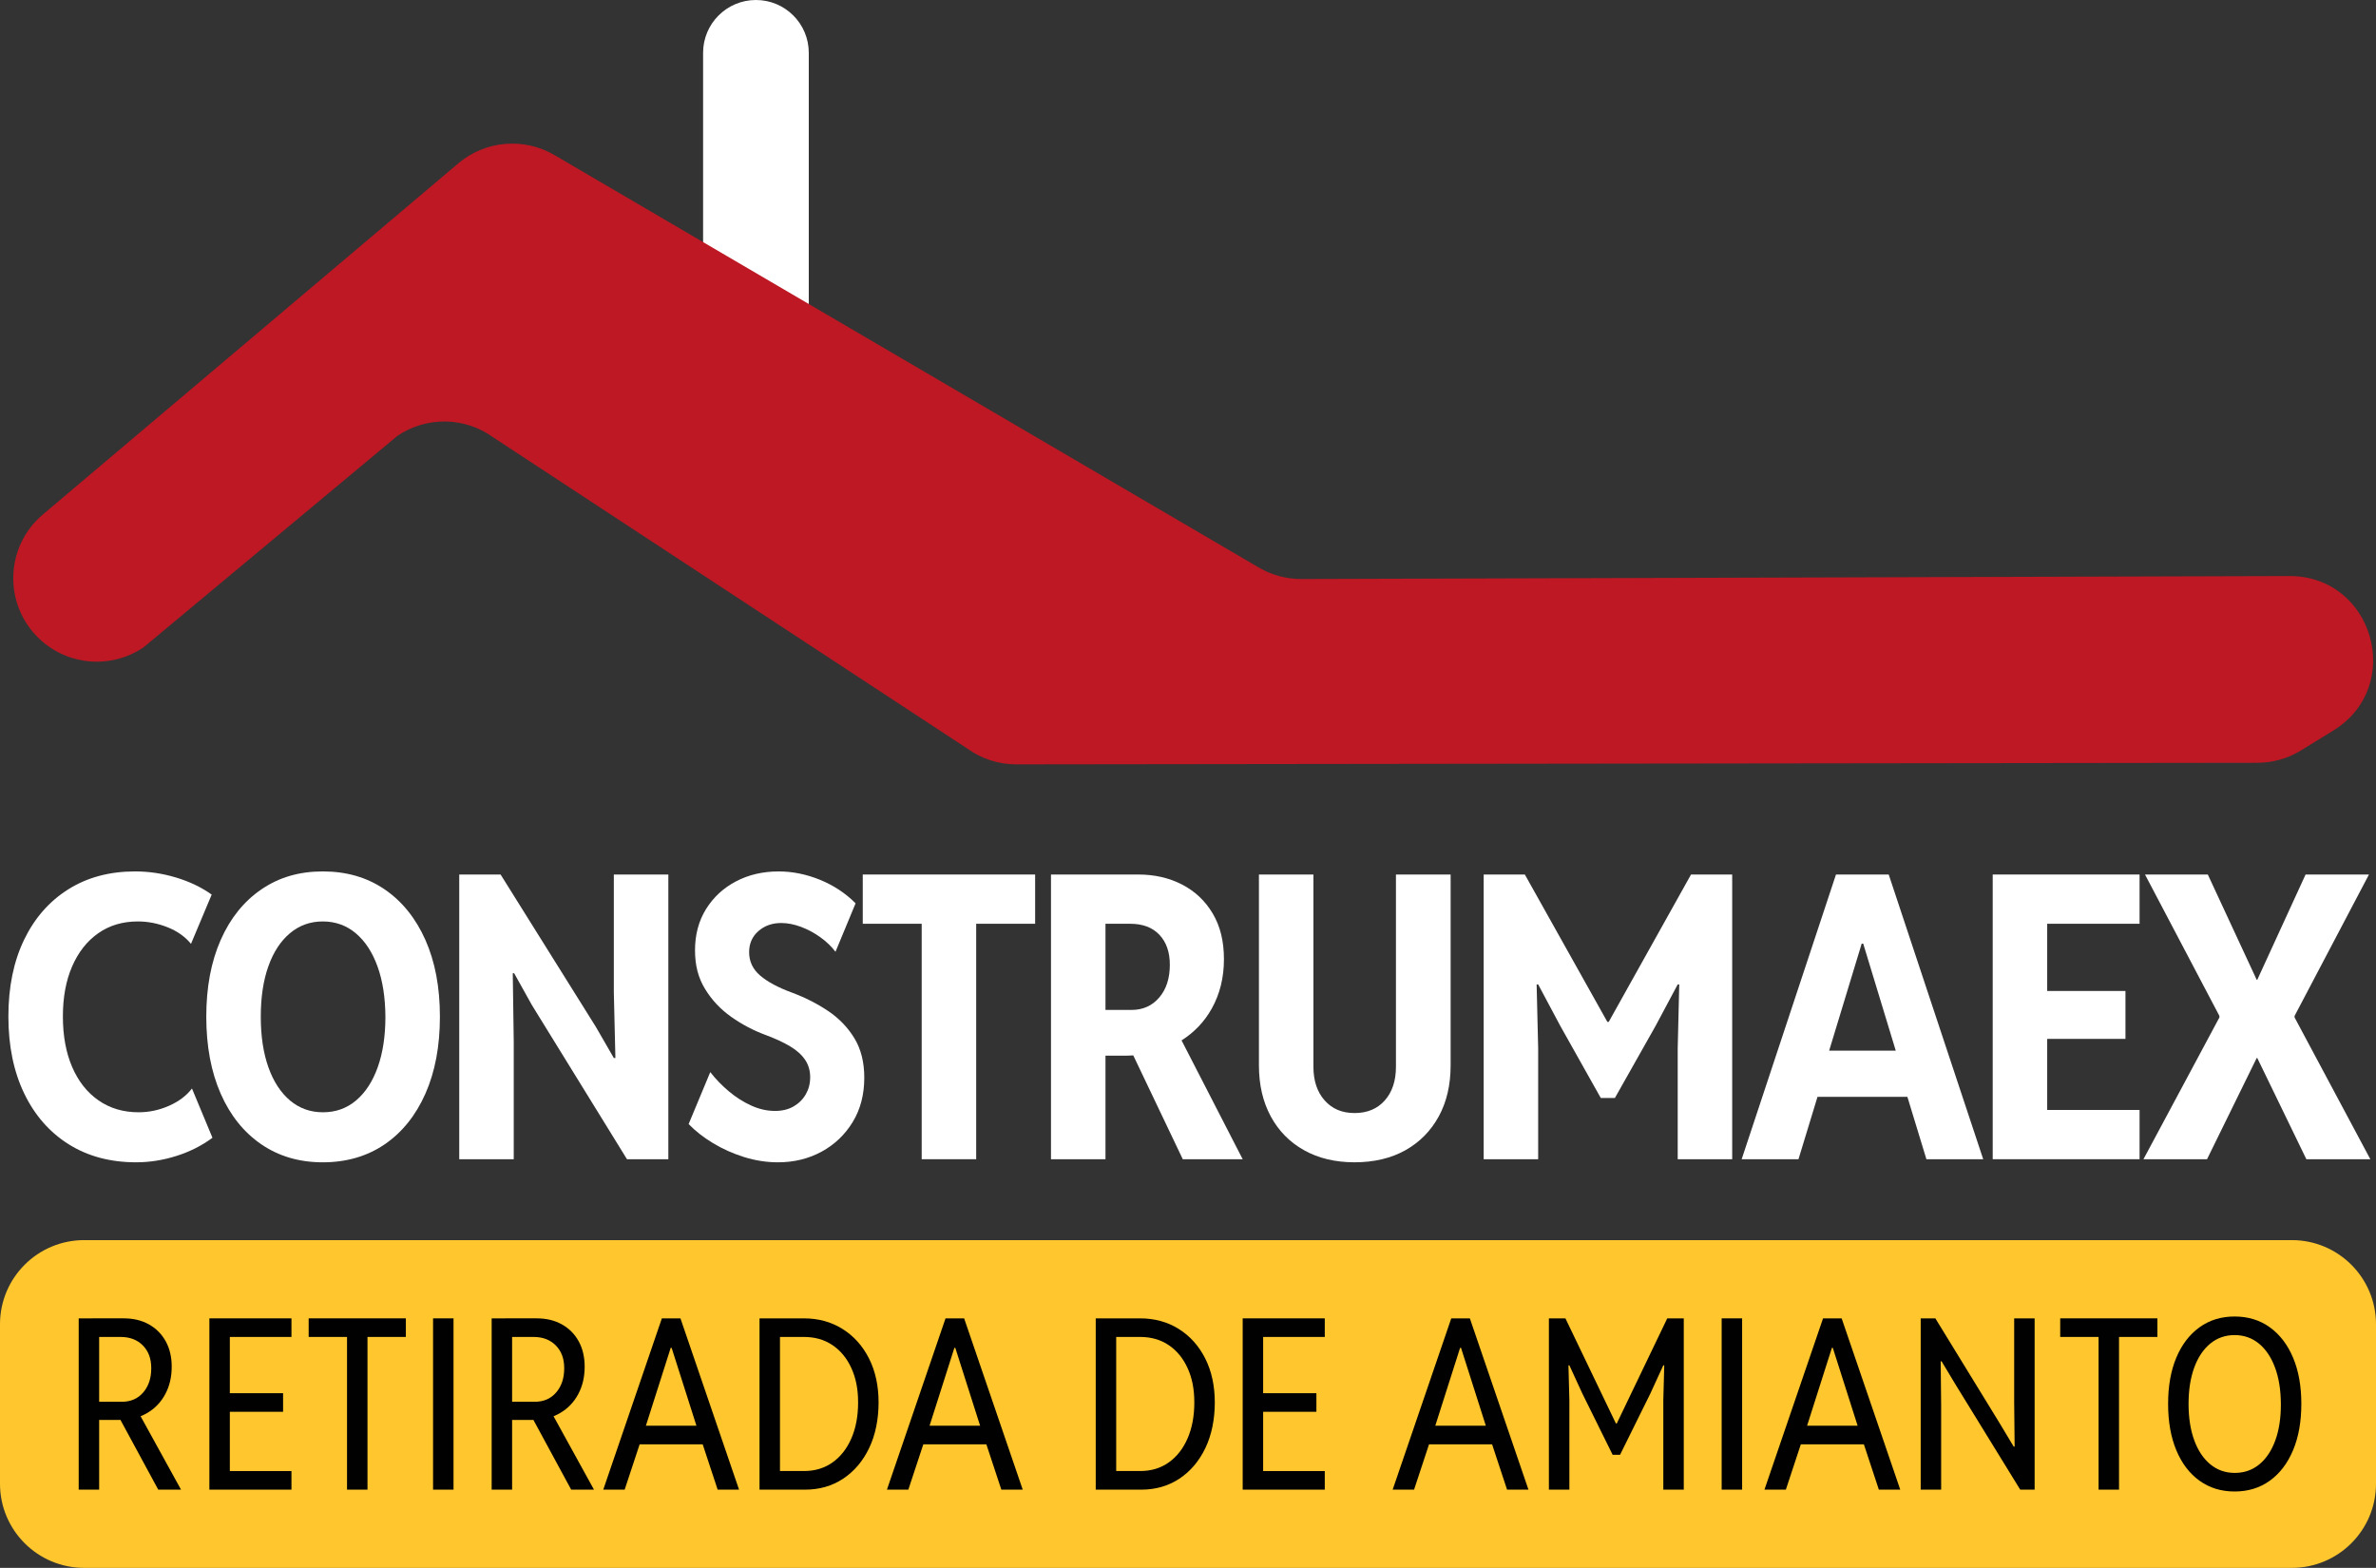
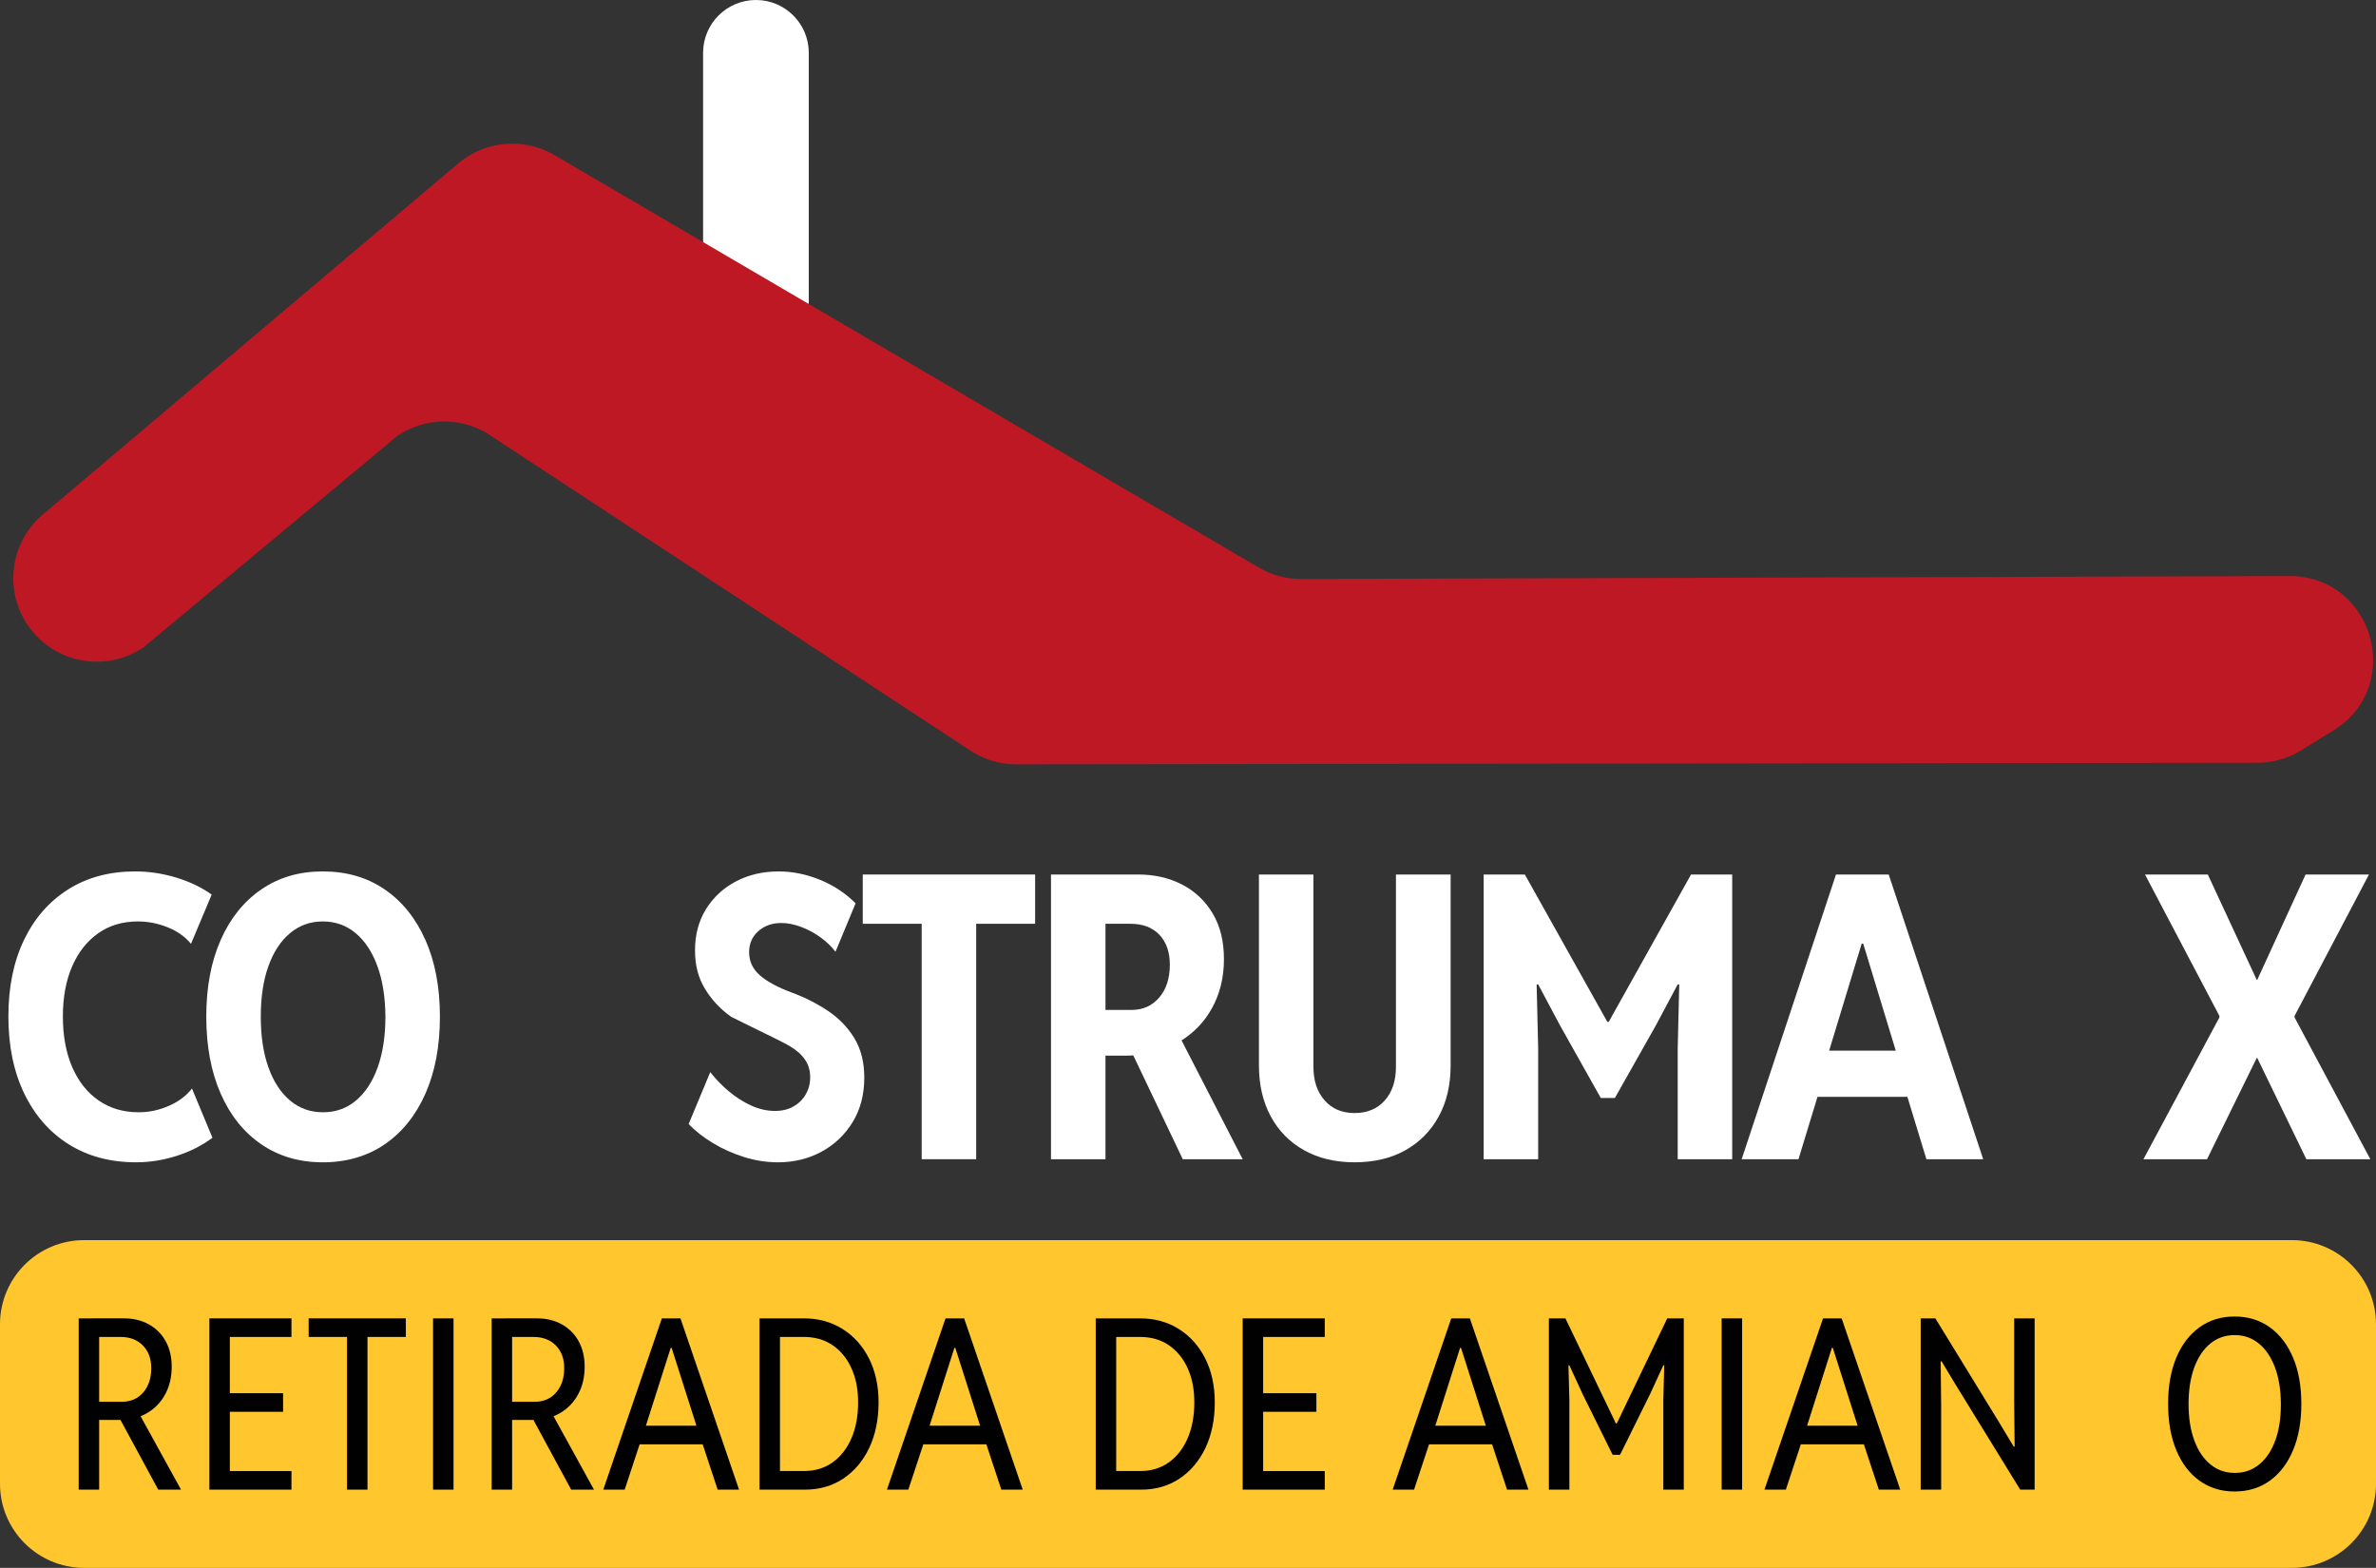
<svg xmlns="http://www.w3.org/2000/svg" width="397" height="262" viewBox="0 0 397 262" fill="none">
  <rect x="0" y="0" width="397" height="262" fill="#333333" stroke="none" />
  <g clip-path="url(#clip0_136_2)">
    <path d="M382.938 207.229H14.062C6.296 207.229 0 213.523 0 221.286V247.942C0 255.705 6.296 261.999 14.062 261.999H382.938C390.704 261.999 397 255.705 397 247.942V221.286C397 213.523 390.704 207.229 382.938 207.229Z" fill="#FFC62D" />
    <path d="M13.15 248.926V220.304H16.568V248.926H13.15ZM15.444 237.275V234.245H20.338C21.84 234.245 23.038 233.725 23.932 232.683C24.826 231.641 25.272 230.298 25.272 228.653C25.272 227.009 24.806 225.79 23.874 224.837C22.942 223.886 21.698 223.409 20.143 223.409H15.444V220.303H20.687C22.279 220.303 23.679 220.64 24.883 221.312C26.087 221.987 27.022 222.927 27.689 224.137C28.357 225.348 28.69 226.762 28.69 228.38C28.69 230.102 28.331 231.632 27.612 232.973C26.895 234.312 25.885 235.365 24.583 236.128C23.281 236.892 21.763 237.274 20.028 237.274H15.444V237.275ZM26.439 248.926L19.834 236.732L22.398 234.674L30.246 248.926H26.439Z" fill="#010101" />
    <path d="M34.985 248.926V220.304H48.7V223.41H38.403V232.81H47.3V235.917H38.403V245.819H48.7V248.926H34.985Z" fill="#010101" />
    <path d="M51.574 223.409V220.303H67.813V223.409H51.574ZM57.984 248.926V222.751H61.403V248.926H57.984Z" fill="#010101" />
    <path d="M72.36 248.926V220.304H75.778V248.926H72.36Z" fill="#010101" />
    <path d="M82.15 248.926V220.304H85.568V248.926H82.15ZM84.444 237.275V234.245H89.338C90.84 234.245 92.038 233.725 92.932 232.683C93.826 231.641 94.272 230.298 94.272 228.653C94.272 227.009 93.806 225.79 92.874 224.837C91.942 223.886 90.698 223.409 89.144 223.409H84.444V220.303H89.687C91.28 220.303 92.68 220.64 93.884 221.312C95.088 221.987 96.022 222.927 96.69 224.137C97.357 225.348 97.69 226.762 97.69 228.38C97.69 230.102 97.332 231.632 96.613 232.973C95.895 234.312 94.886 235.365 93.584 236.128C92.282 236.892 90.763 237.274 89.028 237.274H84.444V237.275ZM95.438 248.926L88.832 236.732L91.397 234.674L99.245 248.926H95.438Z" fill="#010101" />
    <path d="M100.799 248.926L110.589 220.304H113.696L123.486 248.926H119.912L117.078 240.343L116.651 239.14L112.222 225.236H112.065L107.636 239.14L107.209 240.343L104.374 248.926H100.8H100.799ZM105.616 241.353V238.246H118.67V241.353H105.616Z" fill="#010101" />
    <path d="M126.906 248.926V220.304H134.289C136.737 220.304 138.902 220.896 140.787 222.082C142.672 223.266 144.144 224.914 145.208 227.023C146.269 229.134 146.8 231.581 146.8 234.364C146.8 237.147 146.276 239.787 145.227 241.975C144.177 244.162 142.73 245.868 140.885 247.091C139.041 248.315 136.919 248.926 134.523 248.926H126.909H126.906ZM130.325 245.817H134.326C136.166 245.817 137.762 245.336 139.115 244.371C140.467 243.407 141.517 242.064 142.262 240.342C143.007 238.621 143.378 236.627 143.378 234.361C143.378 232.095 143.007 230.277 142.262 228.632C141.517 226.988 140.467 225.706 139.115 224.788C137.761 223.868 136.165 223.409 134.326 223.409H130.325V245.817Z" fill="#010101" />
    <path d="M148.197 248.926L157.987 220.304H161.095L170.885 248.926H167.311L164.476 240.343L164.049 239.14L159.62 225.236H159.463L155.034 239.14L154.607 240.343L151.773 248.926H148.198H148.197ZM153.013 241.353V238.246H166.067V241.353H153.013Z" fill="#010101" />
    <path d="M183.084 248.926V220.304H190.467C192.914 220.304 195.08 220.896 196.965 222.082C198.85 223.266 200.322 224.914 201.385 227.023C202.447 229.134 202.977 231.581 202.977 234.364C202.977 237.147 202.453 239.787 201.405 241.975C200.355 244.162 198.907 245.868 197.063 247.091C195.218 248.315 193.097 248.926 190.701 248.926H183.086H183.084ZM186.502 245.817H190.504C192.343 245.817 193.939 245.336 195.293 244.371C196.645 243.407 197.695 242.064 198.439 240.342C199.184 238.621 199.555 236.627 199.555 234.361C199.555 232.095 199.184 230.277 198.439 228.632C197.695 226.988 196.645 225.706 195.293 224.788C193.938 223.868 192.342 223.409 190.504 223.409H186.502V245.817Z" fill="#010101" />
    <path d="M207.638 248.926V220.304H221.353V223.41H211.056V232.81H219.953V235.917H211.056V245.819H221.353V248.926H207.638Z" fill="#010101" />
    <path d="M232.698 248.926L242.488 220.304H245.595L255.385 248.926H251.811L248.977 240.343L248.549 239.14L244.12 225.236H243.963L239.534 239.14L239.107 240.343L236.273 248.926H232.699H232.698ZM237.515 241.353V238.246H250.569V241.353H237.515Z" fill="#010101" />
    <path d="M258.802 248.926V220.304H261.562L269.992 237.858H270.148L278.578 220.304H281.338V248.926H277.919V233.973L278.075 228.149H277.919L275.744 232.886L270.693 243.099H269.451L264.4 232.886L262.223 228.149H262.068L262.223 233.973V248.926H258.805H258.802Z" fill="#010101" />
    <path d="M287.669 248.926V220.304H291.087V248.926H287.669Z" fill="#010101" />
    <path d="M294.819 248.926L304.609 220.304H307.717L317.507 248.926H313.933L311.098 240.343L310.671 239.14L306.242 225.236H306.085L301.656 239.14L301.229 240.343L298.395 248.926H294.821H294.819ZM299.637 241.353V238.246H312.691V241.353H299.637Z" fill="#010101" />
    <path d="M320.925 248.926V220.304H323.373L334.136 237.858L336.466 241.74H336.621L336.544 234.323V220.304H339.962V248.926H337.553L326.753 231.372L324.421 227.49H324.265L324.342 234.907V248.926H320.924H320.925Z" fill="#010101" />
-     <path d="M344.235 223.409V220.303H360.475V223.409H344.235ZM350.645 248.926V222.751H354.064V248.926H350.645Z" fill="#010101" />
    <path d="M373.375 249.236C371.133 249.236 369.178 248.633 367.506 247.431C365.837 246.228 364.545 244.527 363.631 242.333C362.719 240.139 362.263 237.559 362.263 234.594C362.263 231.628 362.719 229.056 363.631 226.875C364.545 224.695 365.837 223.001 367.506 221.798C369.178 220.594 371.133 219.993 373.375 219.993C375.616 219.993 377.589 220.593 379.259 221.798C380.93 223.001 382.225 224.695 383.145 226.875C384.065 229.056 384.524 231.631 384.524 234.594C384.524 237.557 384.065 240.139 383.145 242.333C382.225 244.527 380.93 246.226 379.259 247.431C377.589 248.633 375.627 249.236 373.375 249.236ZM373.412 246.13C374.979 246.13 376.342 245.653 377.502 244.702C378.66 243.751 379.554 242.411 380.182 240.682C380.809 238.956 381.118 236.926 381.106 234.595C381.093 232.266 380.765 230.24 380.125 228.516C379.483 226.794 378.586 225.462 377.434 224.516C376.281 223.572 374.928 223.099 373.375 223.099C371.821 223.099 370.466 223.572 369.313 224.516C368.16 225.462 367.266 226.794 366.633 228.516C365.999 230.24 365.681 232.265 365.681 234.595C365.681 236.925 365.999 238.955 366.633 240.682C367.266 242.411 368.164 243.751 369.324 244.702C370.482 245.653 371.845 246.13 373.412 246.13Z" fill="#010101" />
    <path d="M28.233 184.786C26.597 185.507 24.908 185.867 23.163 185.867C20.601 185.867 18.367 185.204 16.464 183.882C14.559 182.559 13.091 180.698 12.056 178.298C11.023 175.898 10.508 173.085 10.508 169.857C10.508 166.63 11.023 163.86 12.056 161.482C13.091 159.105 14.543 157.26 16.416 155.947C18.288 154.633 20.495 153.977 23.035 153.977C24.714 153.977 26.365 154.3 27.991 154.947C29.616 155.591 30.924 156.518 31.914 157.721L35.37 149.491C33.647 148.264 31.657 147.312 29.396 146.633C27.135 145.955 24.864 145.617 22.583 145.617C18.299 145.617 14.57 146.617 11.396 148.619C8.221 150.62 5.761 153.434 4.016 157.059C2.273 160.685 1.401 164.951 1.401 169.856C1.401 174.761 2.283 179.077 4.05 182.734C5.815 186.392 8.296 189.22 11.492 191.223C14.689 193.224 18.438 194.226 22.745 194.226C25.006 194.226 27.253 193.869 29.492 193.159C31.731 192.449 33.733 191.438 35.499 190.126L32.075 181.895C31.151 183.101 29.871 184.063 28.235 184.785L28.233 184.786Z" fill="white" />
    <path d="M64.269 148.62C61.343 146.618 57.897 145.618 53.936 145.618C49.975 145.618 46.596 146.618 43.67 148.62C40.741 150.621 38.475 153.441 36.872 157.076C35.269 160.713 34.467 164.984 34.467 169.89C34.467 174.796 35.269 179.106 36.872 182.752C38.475 186.4 40.741 189.223 43.67 191.226C46.596 193.226 50.018 194.228 53.936 194.228C57.855 194.228 61.343 193.226 64.269 191.226C67.197 189.224 69.468 186.4 71.083 182.752C72.697 179.106 73.504 174.819 73.504 169.89C73.504 164.961 72.697 160.713 71.083 157.076C69.468 153.441 67.197 150.621 64.269 148.62ZM63.123 178.315C62.272 180.703 61.066 182.558 59.506 183.882C57.945 185.204 56.099 185.867 53.969 185.867C51.839 185.867 50.024 185.21 48.464 183.899C46.903 182.585 45.697 180.737 44.847 178.348C43.997 175.959 43.573 173.139 43.573 169.891C43.573 166.643 43.997 163.829 44.847 161.452C45.697 159.074 46.903 157.235 48.464 155.932C50.024 154.629 51.848 153.978 53.935 153.978C56.022 153.978 57.88 154.634 59.441 155.948C61.001 157.262 62.212 159.106 63.074 161.483C63.934 163.861 64.374 166.662 64.397 169.89C64.397 173.117 63.971 175.926 63.121 178.315H63.123Z" fill="white" />
-     <path d="M102.564 165.823L102.824 176.798H102.564L99.563 171.601L83.644 146.136H76.734V193.71H85.839V174.021L85.677 162.628H85.905L88.874 167.954L104.76 193.71H111.671V146.136H102.564V165.823Z" fill="white" />
-     <path d="M138.39 168.955C136.571 167.729 134.565 166.708 132.369 165.888C130.022 165.027 128.236 164.07 127.009 163.017C125.783 161.962 125.169 160.661 125.169 159.111C125.169 157.669 125.686 156.497 126.719 155.592C127.751 154.688 129.023 154.238 130.529 154.238C131.584 154.238 132.686 154.452 133.839 154.884C134.99 155.314 136.07 155.896 137.083 156.627C138.095 157.359 138.934 158.166 139.601 159.047L142.959 150.946C141.258 149.246 139.266 147.932 136.986 147.008C134.704 146.084 132.412 145.62 130.108 145.62C127.461 145.62 125.082 146.174 122.972 147.282C120.862 148.392 119.196 149.936 117.967 151.914C116.741 153.895 116.128 156.185 116.128 158.788C116.128 161.391 116.686 163.419 117.807 165.261C118.925 167.1 120.384 168.655 122.181 169.923C123.977 171.194 125.899 172.204 127.943 172.957C129.558 173.56 130.915 174.19 132.014 174.845C133.111 175.501 133.945 176.249 134.516 177.088C135.085 177.927 135.371 178.897 135.371 179.994C135.371 181.091 135.127 181.999 134.644 182.849C134.159 183.701 133.481 184.378 132.61 184.882C131.738 185.389 130.701 185.642 129.494 185.642C128.16 185.642 126.831 185.342 125.506 184.738C124.183 184.136 122.934 183.339 121.762 182.349C120.587 181.36 119.561 180.294 118.678 179.154L115.061 187.836C116.182 188.996 117.541 190.062 119.147 191.031C120.749 192 122.483 192.773 124.344 193.355C126.205 193.934 128.084 194.227 129.978 194.227C132.668 194.227 135.1 193.634 137.275 192.45C139.449 191.268 141.183 189.616 142.475 187.496C143.766 185.378 144.411 182.909 144.411 180.089C144.411 177.507 143.861 175.312 142.765 173.506C141.668 171.699 140.209 170.182 138.389 168.955H138.39Z" fill="white" />
+     <path d="M138.39 168.955C136.571 167.729 134.565 166.708 132.369 165.888C130.022 165.027 128.236 164.07 127.009 163.017C125.783 161.962 125.169 160.661 125.169 159.111C125.169 157.669 125.686 156.497 126.719 155.592C127.751 154.688 129.023 154.238 130.529 154.238C131.584 154.238 132.686 154.452 133.839 154.884C134.99 155.314 136.07 155.896 137.083 156.627C138.095 157.359 138.934 158.166 139.601 159.047L142.959 150.946C141.258 149.246 139.266 147.932 136.986 147.008C134.704 146.084 132.412 145.62 130.108 145.62C127.461 145.62 125.082 146.174 122.972 147.282C120.862 148.392 119.196 149.936 117.967 151.914C116.741 153.895 116.128 156.185 116.128 158.788C116.128 161.391 116.686 163.419 117.807 165.261C118.925 167.1 120.384 168.655 122.181 169.923C129.558 173.56 130.915 174.19 132.014 174.845C133.111 175.501 133.945 176.249 134.516 177.088C135.085 177.927 135.371 178.897 135.371 179.994C135.371 181.091 135.127 181.999 134.644 182.849C134.159 183.701 133.481 184.378 132.61 184.882C131.738 185.389 130.701 185.642 129.494 185.642C128.16 185.642 126.831 185.342 125.506 184.738C124.183 184.136 122.934 183.339 121.762 182.349C120.587 181.36 119.561 180.294 118.678 179.154L115.061 187.836C116.182 188.996 117.541 190.062 119.147 191.031C120.749 192 122.483 192.773 124.344 193.355C126.205 193.934 128.084 194.227 129.978 194.227C132.668 194.227 135.1 193.634 137.275 192.45C139.449 191.268 141.183 189.616 142.475 187.496C143.766 185.378 144.411 182.909 144.411 180.089C144.411 177.507 143.861 175.312 142.765 173.506C141.668 171.699 140.209 170.182 138.389 168.955H138.39Z" fill="white" />
    <path d="M144.156 154.366H154.004V193.71H163.108V154.366H172.958V146.136H144.156V154.366Z" fill="white" />
    <path d="M202.471 168.536C203.826 166.104 204.505 163.361 204.505 160.305C204.505 157.249 203.88 154.766 202.633 152.656C201.384 150.546 199.678 148.933 197.515 147.815C195.353 146.697 192.915 146.136 190.201 146.136H175.607V193.71H184.712V176.41H187.812C188.337 176.41 188.85 176.391 189.354 176.358L197.628 193.711H207.636L197.425 173.855C199.567 172.494 201.251 170.723 202.471 168.536ZM184.712 168.761V154.366H188.847C190.934 154.366 192.559 154.98 193.721 156.205C194.882 157.432 195.464 159.1 195.464 161.208C195.464 163.489 194.871 165.32 193.688 166.696C192.504 168.073 190.964 168.762 189.071 168.762H184.71L184.712 168.761Z" fill="white" />
    <path d="M233.245 178.25C233.245 180.616 232.621 182.498 231.371 183.898C230.124 185.297 228.445 185.995 226.335 185.995C224.224 185.995 222.578 185.292 221.33 183.882C220.081 182.473 219.456 180.596 219.456 178.25V146.135H210.352V178.022C210.352 181.273 211.009 184.112 212.323 186.544C213.635 188.975 215.49 190.864 217.892 192.207C220.29 193.553 223.106 194.225 226.335 194.225C229.563 194.225 232.438 193.553 234.828 192.207C237.217 190.864 239.073 188.98 240.397 186.56C241.72 184.139 242.382 181.295 242.382 178.022V146.135H233.245V178.25Z" fill="white" />
    <path d="M268.796 170.762H268.569L254.782 146.136H247.905V193.71H257.009V175.216L256.752 164.502H257.009L260.691 171.407L267.47 183.478H269.828L276.642 171.407L280.324 164.502H280.581L280.324 175.216V193.71H289.428V146.136H282.549L268.796 170.762Z" fill="white" />
    <path d="M306.769 146.136L291.011 193.71H300.504L303.682 183.285H318.7L321.878 193.71H331.37L315.581 146.136H306.766H306.769ZM311.063 157.691H311.322L316.758 175.571H305.628L311.064 157.691H311.063Z" fill="white" />
-     <path d="M332.957 193.71H357.496V185.48H342.061V173.602H355.139V165.597H342.061V154.366H357.496V146.136H332.957V193.71Z" fill="white" />
    <path d="M383.395 170.019V169.954V169.825V169.762L395.824 146.136H385.234L377.163 163.727H377.066L368.898 146.136H358.403L370.834 169.762V169.825V169.954V170.019L358.144 193.71H368.768L377.066 176.798H377.163L385.363 193.71H396.052L383.395 170.019Z" fill="white" />
    <path d="M135.137 8.826C135.137 3.952 131.184 0 126.307 0C121.431 0 117.478 3.952 117.478 8.826V59.824C117.478 64.698 121.431 68.65 126.307 68.65C131.184 68.65 135.137 64.698 135.137 59.824V8.826Z" fill="white" />
    <path d="M6.648 106.819C11.412 111.263 18.616 111.82 24.005 108.16L66.393 72.845C71.256 69.543 77.668 69.643 82.425 73.094L161.595 125.07C163.954 126.781 166.791 127.711 169.705 127.729L377.067 127.468C379.677 127.484 382.24 126.768 384.463 125.4L389.859 122.081C401.858 114.699 396.595 96.216 382.505 96.259L217.43 96.754C214.938 96.761 212.488 96.101 210.336 94.841L92.641 25.911C87.535 22.921 81.099 23.476 76.581 27.295L7.159 85.976C0.779 91.369 0.54 101.12 6.648 106.819Z" fill="#BD1823" />
  </g>
  <defs>
    <clipPath id="clip0_136_2">
      <rect width="397" height="262" fill="white" />
    </clipPath>
  </defs>
</svg>